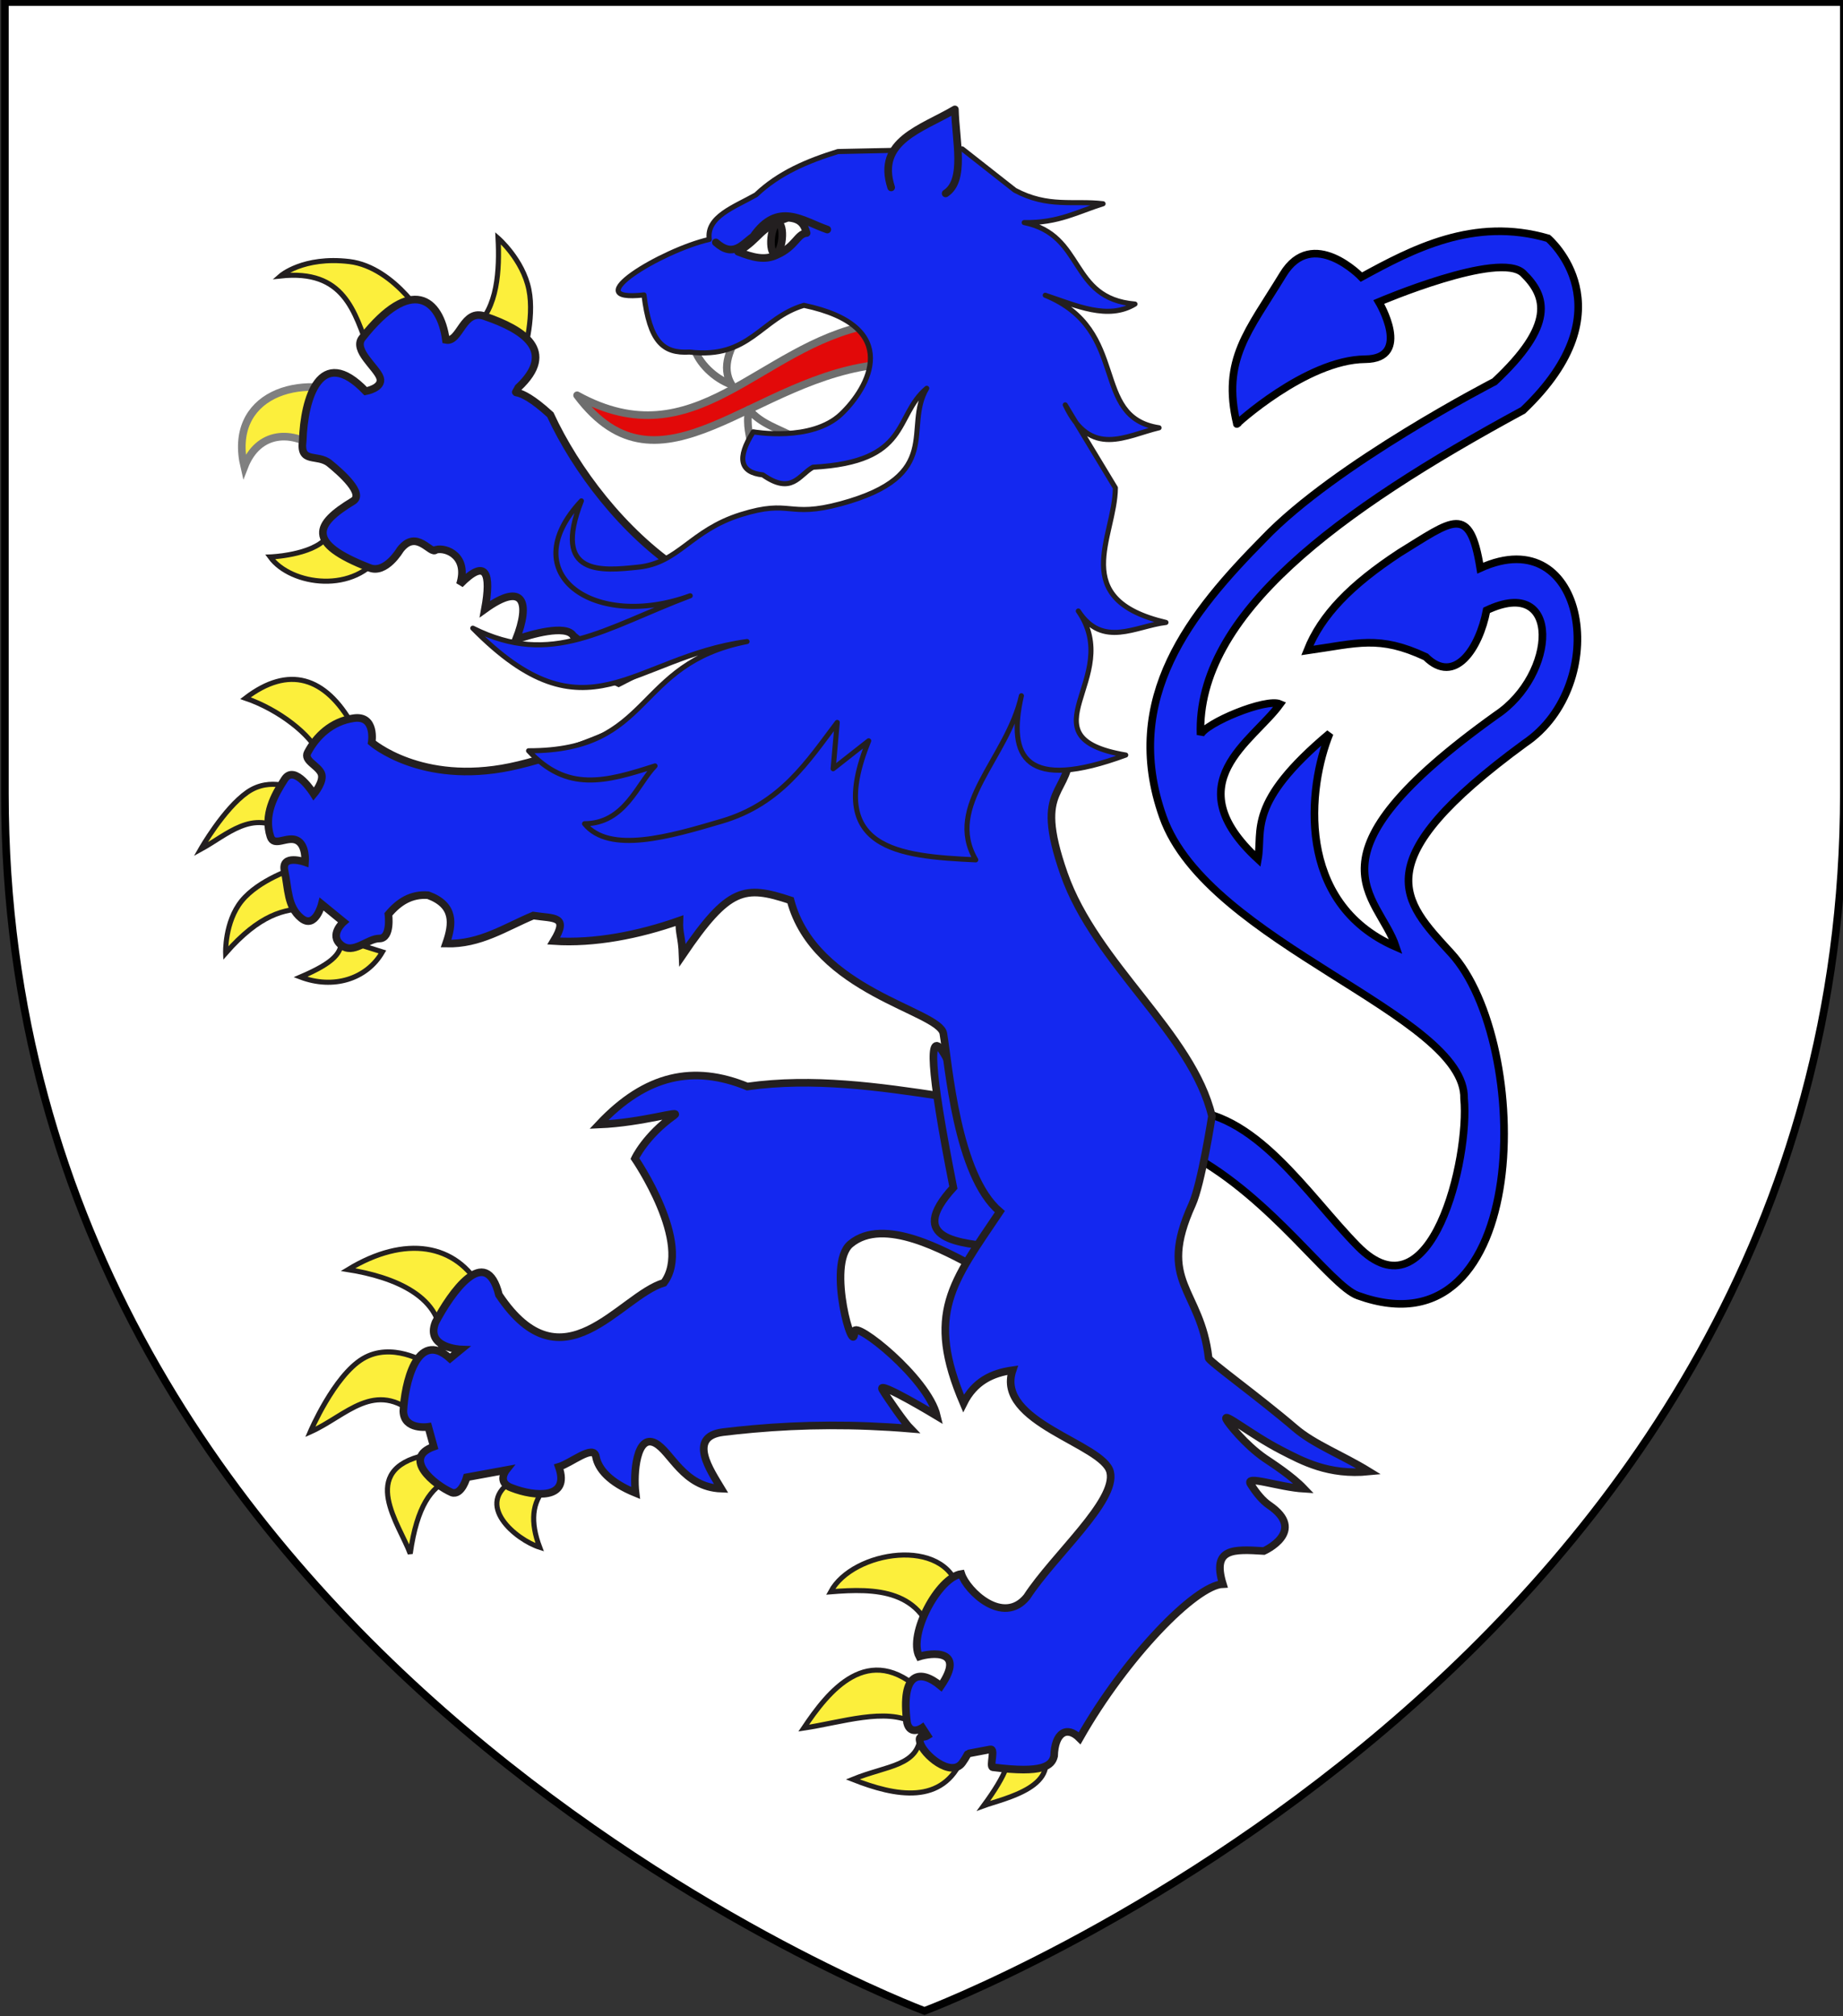
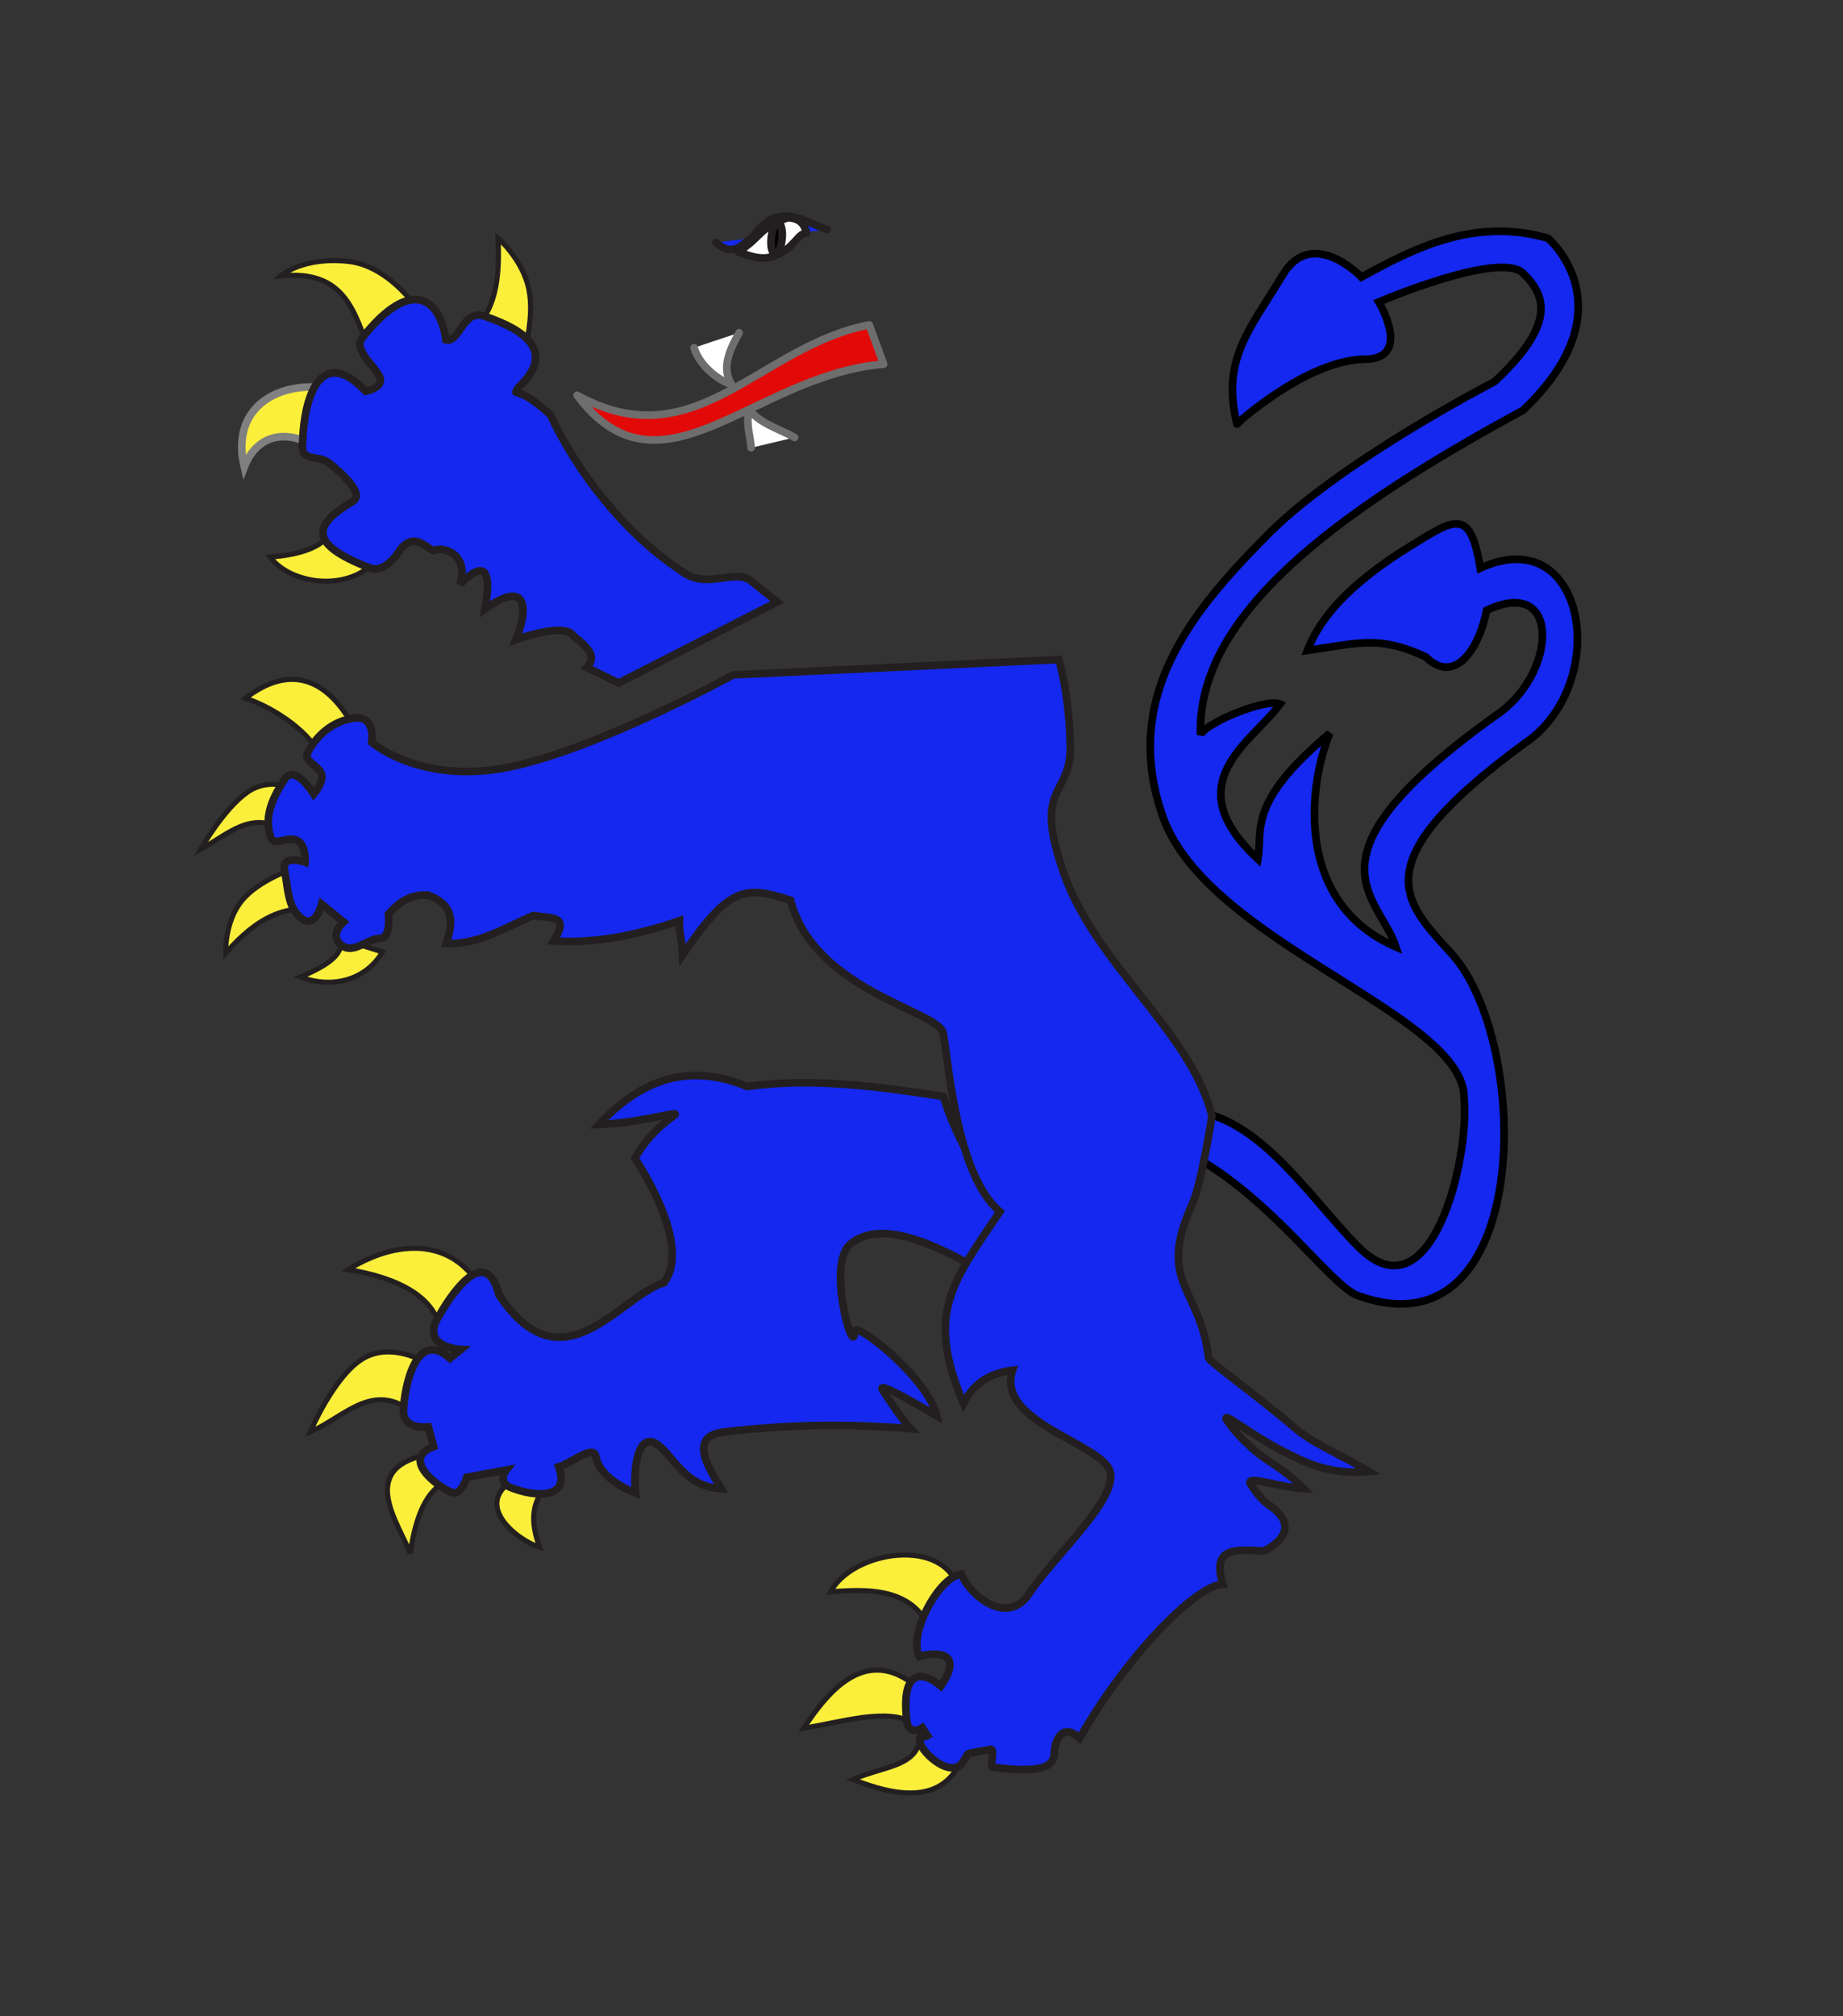
<svg xmlns="http://www.w3.org/2000/svg" version="1.1" id="Layer_1" x="0px" y="0px" width="181.417px" height="198.425px" viewBox="0 0 181.417 198.425" enable-background="new 0 0 181.417 198.425" xml:space="preserve">
  <rect x="0" y="0" width="181.417" height="198.425" fill="#333333" stroke="none" />
-   <path id="path1411_10_" fill="#FFFFFF" stroke="#010101" stroke-width="0.75" d="M90.999,197.9c0,0-90.517-33.836-90.517-119.812  c0-85.982,0-77.884,0-77.884h181.016v77.884C181.498,164.064,90.999,197.9,90.999,197.9z" />
  <g id="Lion">
    <g id="Queue">
      <g id="g2613">
		</g>
      <g id="g2625">
		</g>
      <g id="g2632">
        <path id="path2037" fill="#1428F0" stroke="#000000" stroke-width="0.75" d="M117.273,113.656     c7.948,4.287,13.693,12.873,16.382,13.843c17.243,6.236,17.252-24.907,9.175-33.71c-4.74-5.168-8.696-8.96,7.245-20.632     c8.576-5.765,6.149-22.028-4.367-17.247c-1.031-6.403-2.691-4.72-7.94-1.503c-4.797,3.151-7.694,6.118-9.083,9.608     c4.994-0.713,7.055-1.52,11.657,0.628c2.865,2.847,5.272-0.839,5.993-4.579c7.427-3.521,6.918,6.355,0.94,10.317     c-19.656,14.064-11.569,17.626-9.866,22.805c-9.944-4.317-8.669-15.748-6.516-21.02c-8.209,6.87-6.564,9.534-7.068,12.376     c-8.15-7.526-0.499-11.54,2.185-15.255c-1.401-0.618-7.389,1.89-7.833,3.032c-0.413-11.827,13.491-22.053,31.748-31.943     c10.558-10.062,2.462-16.924,2.462-16.924c-7.298-2.129-13.35,1.077-18.375,3.816c0,0-4.816-5.023-7.721-0.246     c-3.366,5.542-6.058,8.351-4.532,14.702c-0.284,0.207,6.791-6.322,12.618-6.371c4.693-0.039,1.349-5.635,1.349-5.635     s11.883-5.084,14.211-2.818c2.328,2.267,3.157,5.07-2.817,10.658c0,0-15.671,8.064-22.729,15.468     c-7.113,7.205-14.064,15.645-9.919,27.357c4.414,12.479,29.853,19.456,29.646,27.739c0.557,5.842-3.208,21.897-10.474,14.518     c-4.962-5.036-10.177-13.523-17.423-13.359L117.273,113.656L117.273,113.656z" />
      </g>
      <g id="g2620">
		</g>
    </g>
    <g id="Griffes">
      <g>
        <path id="path1994" fill="#FCEF3C" stroke="#231F20" stroke-width="0.5" d="M37.606,54.367c-2.591,4.13-8.975,3.264-11.015,0.444     c0,0,4.094-0.151,5.54-1.869c1.96-2.331,2.332-2.539,2.621-2.03L37.606,54.367z" />
        <path id="path1996" fill="#FCEF3C" stroke="#808080" stroke-width="0.75" d="M31.54,44.353c-2.783-2.158-6.138-1.912-7.494,1.595     c-1.65-7.023,5.398-9.466,11.42-6.824L31.54,44.353z" />
        <path id="path1998" fill="#FCEF3C" stroke="#231F20" stroke-width="0.5" d="M36.356,34.603c-1.459-3.965-2.466-8.117-8.744-7.445     c0,0,2.233-1.963,6.781-1.417c4.525,0.543,7.823,6.112,7.583,6.204L36.356,34.603z" />
        <path id="path2000" fill="#FCEF3C" stroke="#231F20" stroke-width="0.5" d="M46.707,32.211c2.294-1.804,2.478-5.698,2.32-8.774     c0,0,2.432,2.104,3.034,5.052c0.603,2.947-0.625,6.735-0.625,6.735L46.707,32.211z" />
      </g>
      <g>
        <path id="path2014" fill="#FCEF3C" stroke="#231F20" stroke-width="0.5" d="M31.483,74.371c-0.778-2.03-4.065-4.561-7.319-5.662     c4.24-3.249,7.86-2.128,10.552,2.663L31.483,74.371z" />
        <path id="path2016" fill="#FCEF3C" stroke="#231F20" stroke-width="0.5" d="M28.078,81.829c-3.25-2.234-5.694,0.323-8.328,1.755     c0,0,2.274-4.003,4.609-5.625c2.267-1.573,4.729-0.265,4.729-0.265L28.078,81.829z" />
        <path id="path2018" fill="#FCEF3C" stroke="#231F20" stroke-width="0.5" d="M30.286,89.412c-2.289,0.021-4.728,0.571-8.075,4.387     c0,0-0.111-3.055,1.577-5.139s5.173-3.196,5.173-3.196L30.286,89.412z" />
        <path id="path2020" fill="#FCEF3C" stroke="#231F20" stroke-width="0.5" d="M33.644,92.427c-0.046,1.319-0.615,2.242-4.065,3.723     c3.205,1.216,6.505,0.234,8.066-2.469L33.644,92.427z" />
      </g>
      <g>
-         <path id="path2022" fill="#FCEF3C" stroke="#231F20" stroke-width="0.5" d="M98.797,171.93c1.113,0.709,0.24,2.754-1.98,5.78     c1.955-0.717,8.098-1.91,5.516-6.033L98.797,171.93z" />
        <path id="path2024" fill="#FCEF3C" stroke="#231F20" stroke-width="0.5" d="M90.627,170.598c-0.14,3.252-3.228,3.099-6.687,4.512     c4.232,1.673,8.896,2.556,10.82-2.161L90.627,170.598z" />
        <path id="path2026" fill="#FCEF3C" stroke="#231F20" stroke-width="0.5" d="M89.965,169.564c-2.773-1.553-7.112-0.059-10.851,0.5     c2.396-3.572,6.358-8.68,11.733-3.508L89.965,169.564z" />
        <path id="path2028" fill="#FCEF3C" stroke="#231F20" stroke-width="0.5" d="M92.111,162.169     c-1.156-5.846-5.971-5.873-10.345-5.518c2.167-4.064,11.343-5.488,12.618-0.125L92.111,162.169z" />
      </g>
      <g>
        <path id="path2004" fill="#FCEF3C" stroke="#231F20" stroke-width="0.5" d="M43.407,132.275c0.346-4.674-4.622-6.609-9.148-7.332     c5.613-3.416,10.671-2.58,13.123,1.941L43.407,132.275z" />
        <path id="path2006" fill="#FCEF3C" stroke="#231F20" stroke-width="0.5" d="M41.009,139.294     c-4.148-3.604-6.884,0.033-10.473,1.629c0,0,2.334-5.5,5.173-7.207s6.183,0.377,6.183,0.377L41.009,139.294z" />
        <path id="path2008" fill="#FCEF3C" stroke="#231F20" stroke-width="0.5" d="M44.165,145.625     c-1.676,0.775-3.112,2.508-3.785,7.271c-1.019-2.826-5.226-8.242,1.467-9.695L44.165,145.625z" />
        <path id="path2010" fill="#FCEF3C" stroke="#231F20" stroke-width="0.5" d="M53.754,146.378     c-1.429,1.441-1.557,3.438-0.631,5.892c-2.303-0.729-6.608-4.244-2.524-6.646L53.754,146.378z" />
      </g>
    </g>
    <path id="path2002" fill="#1428F0" stroke="#231F20" stroke-width="0.75" d="M60.892,67.218l-3.124-1.529   c1.132-1.197-0.16-2.156-1.338-3.124c-0.698-1.151-4.229-0.12-5.64,0.377c1.447-3.688,0.741-5.734-3.057-3   c0.638-3.502,0.15-5.097-2.459-2.43c0.871-2.755-1.317-3.675-2.361-3.411c-0.494,0.572-1.883-2.135-3.523,0   c0,0-1.426,2.437-3.034,1.772c-6.324-2.452-5.324-4.307-1.605-6.558c1.156-0.7-1.117-2.748-2.321-3.723   c-1.205-0.974-2.943,0.089-2.631-2.215c0.125-4.172,1.729-9.549,6.2-4.875c0,0,1.729-0.31,1.411-1.318   c-0.318-1.007-2.681-2.715-1.768-3.91c4.829-6.143,7.685-3.896,8.253,0.176c1.405,0.289,1.661-3.168,3.881-2.303   c3.743,1.278,7.082,3.397,3.243,6.996c-0.559,1.153-0.459-0.629,3.152,2.672c2.502,5.407,7.166,11.6,12.916,15.388   c2.391,1.902,5.263-0.304,6.846,0.969c1.584,1.272,2.571,2.069,2.571,2.069L60.892,67.218z" />
    <path id="path2012" fill="#1428F0" stroke="#231F20" stroke-width="0.75" d="M73.559,106.927c-5.245-2.146-9.962-1.209-14.607,3.74   c4.313-0.176,8.231-1.481,7.41-0.901c-2.834,2.012-3.863,4.248-3.863,4.248s5.751,8.373,2.852,12.229   c-4.354,1.291-9.957,10.602-16.236,1.191c-1.282-5.146-4.755-0.148-6.25,2.705c-1.006,2.529,2.504,2.664,2.504,2.664l-1.073,0.879   c-3.295-2.961-4.48,2.652-4.591,5.188c0.044,1.906,2.455,1.549,2.455,1.549l0.537,1.945c-3.154,1.121,0.047,3.764,1.778,4.521   c0.97,0.312,1.471-1.504,1.471-1.504l3.884-0.711c0,0-0.985,1.236,0.576,1.77c2.167,0.842,5.76,1.191,4.6-2.082   c1.206-0.354,3.428-2.252,3.654-1.01c0.221,1.223,1.353,2.541,3.903,3.58c-0.237-1.938,0.106-5.85,1.926-4.912   c1.572,0.812,2.736,4.336,6.509,4.484c-1.034-1.726-3.394-5.115,0.179-5.562c0.977-0.117,1.963-0.227,2.961-0.312   c4.868-0.438,10.001-0.485,15.486-0.028c-0.533-0.541-2.167-2.856-2.77-3.854c-0.607-1,5.369,2.604,5.369,2.604   c-0.887-3.746-8.119-9.455-8.119-8.314c0,2.867-2.798-6.592-0.392-8.609c3.292-2.764,9.42,0.777,12.149,2.188   c1.317-1.447,3.394-3.768,2.554-5.367c-1.627-3.104-4.232-6.975-5.555-11.342C86.502,106.938,79.98,106.021,73.559,106.927z" />
-     <path id="Sexe" fill="#1428F0" stroke="#231F20" stroke-width="0.75" d="M93.844,116.869c-4.771,5.217,0.812,5.432,4.207,5.879   c1.297-1.449,1.132-3.188,0.367-4.639C94.127,104.828,89.002,92.454,93.844,116.869z" />
    <path id="path2030" fill="#1428F0" stroke="#231F20" stroke-width="0.75" d="M119.297,109.843   c-1.938-8.172-11.435-14.898-14.571-23.875c-3.14-8.977,0.757-7.396,0.629-12.659c-0.126-5.264-1.136-8.398-1.136-8.398   l-32.046,1.504c0,0-13.186,7.239-21.954,9.058c-8.77,1.817-13.627-2.414-13.627-2.414s0.442-2.695-1.767-2.381   c-2.208,0.313-3.722,1.817-4.542,3.384c-0.41,0.783,0.977,1.253,1.333,2.029c0.355,0.775-0.726,2.053-0.726,2.053   s-1.87-3.016-2.879-1.45c-1.01,1.567-2.082,3.51-1.387,5.641c0.347,1.065,1.64-0.095,2.595,0.36   c0.954,0.455,0.812,2.146,0.812,2.146s-2.397-0.845-2.019,0.878c0.378,1.723,0.252,3.509,1.64,4.638   c1.387,1.128,2.019-1.379,2.019-1.379l2.145,1.754c0,0-1.451,1.254-0.252,2.256c1.198,1.002,2.586-0.629,3.785-0.629   c1.198,0,0.883-2.381,0.883-2.381c1.011-1.209,2.23-2.004,3.911-1.88c2.64,0.977,2.453,2.795,1.767,4.762   c3.368,0.087,5.833-1.615,8.58-2.757c2.074,0.313,3.536-0.002,2.019,2.506c3.998,0.268,8.407-0.606,12.365-2.004   c-0.052,1.281,0.247,1.549,0.315,3.383c4.542-6.684,6.085-6.891,10.627-5.386c2.385,9.001,14.654,10.858,15.042,13.11   c0.53,3.09,1.324,13.945,5.559,17.531c-4.676,6.969-7.353,10.016-3.575,18.862c1.073-2.157,2.817-2.981,4.835-3.26   c-1.745,5.147,8.955,7.243,9.604,10.024c0.666,2.855-5.553,8.205-8.202,12.283c-2.334,2.867-5.896-0.582-6.449-2.258   c-2.271,0.334-5.267,5.99-4.14,8.127c1.125-0.359,4.65-0.801,2.122,2.904c-2.014-1.68-3.974-1.459-3.324,3.625   c0.316,1.281,1.498,0.484,1.498,0.484l0.504,0.776c-0.469,0.299-0.924-0.133-0.728,0.658c0.298,1.194,3.062,3.519,4.154,2.019   c0.418-0.578,0.546-0.914,0.564-0.912l2.208-0.418c0.52-0.099-0.105,1.674,0.229,1.76c4.992,0.643,5.81-0.158,6.043-1.096   c0.058-2.304,1.255-3.033,2.515-1.76c4.575-8.072,11.451-15.068,14.097-15.167c-1.096-3.578,1.055-3.438,4.038-3.258   c0,0,4.32-1.927,0.505-4.517c-0.615-0.418-1.229-1.147-1.805-2.062c-0.6-0.944,2.743,0.302,5.256,0.453   c-1.23-1.291-3.195-2.537-3.884-3.009c-1.896-1.309-3.608-3.452-3.772-3.821c-0.357-0.804,2.45,1.526,5.457,3.067   c2.016,1.033,4.601,2.463,8.59,2.066c-2.676-1.646-5.4-2.658-7.272-4.266c-3.535-3.032-8.667-6.721-8.515-6.912   c-0.803-6.906-5.128-7.389-1.625-15.1C118.264,116.512,119.297,109.843,119.297,109.843z" />
    <g id="Tete_2_">
      <path id="path3447" fill="#E20909" stroke="#6E6E6E" stroke-width="0.75" stroke-linecap="round" stroke-linejoin="round" d="    M85.561,31.971c-10.882,2.11-17.102,13.346-28.754,6.93c8.267,11.031,17.39-2.021,30.175-3.064L85.561,31.971z" />
      <g id="Crocs">
        <path id="path2476_2_" fill="#FFFFFF" stroke="#6E6E6E" stroke-width="0.75" stroke-linecap="round" stroke-linejoin="round" d="     M73.94,44.069c-0.08-1.25-0.512-2.062-0.232-3.767c1.229,1.463,2.98,1.888,4.511,2.747" />
        <path id="path2474_2_" fill="#FFFFFF" stroke="#6E6E6E" stroke-width="0.75" stroke-linecap="round" stroke-linejoin="round" d="     M68.319,34.222c0.451,1.496,1.98,3.018,3.703,3.644c-1.114-1.809-0.034-3.661,0.734-5.126" />
      </g>
-       <path id="Contour_4_" fill="#1428F0" stroke="#231F20" stroke-width="0.5" stroke-linecap="round" stroke-linejoin="round" d="    M82.412,71.097l-0.402,4.555l3.5-2.748c-4.339,10.693,2.922,11.36,10.538,11.715c-3.121-5.353,3.111-9.957,4.494-16.149    c-1.393,6.112,0.412,9.457,10.27,5.835c-10.461-1.78-0.074-7.597-4.667-14.174c2.396,3.693,5.646,1.475,8.627,1.126    c-9.71-2.28-5.021-8.377-4.978-13.246l-4.937-8.167c2.5,5.317,5.968,3.023,9.235,2.255c-6.846-1.054-2.777-9.598-11.203-13.042    c3.05,1.013,6.172,2.471,8.832,0.865c-6.549-0.547-4.873-6.793-10.903-8.018c3.368,0.062,5.329-1.101,7.763-1.853    c-2.863-0.345-5.404,0.429-8.68-1.326l-5.183-4.073l-12.232,0.261c-2.985,0.922-5.816,2.108-8.068,4.26    c-2.143,1.21-4.918,2.158-4.6,4.388c-4.648,1.048-13.258,6.229-6.429,5.463c0.567,4.571,1.854,5.785,4.483,5.621    c5.965,0.718,6.988-3.34,11.262-4.596c9.881,2.076,6.357,8.146,3.667,10.702c-2.927,2.777-8.652,1.747-8.652,1.747    c-1.639,2.583-1.325,3.995,0.938,4.236c2.873,2.011,3.561,0.004,4.935-0.754c9.666-0.513,7.932-5.016,11.203-7.767    c-2.323,3.895,1.796,8.573-8.448,11.359c-5.29,1.438-4.862-0.488-9.847,1.073c-4.986,1.561-6.088,4.75-10.097,5.168    c-3.585,0.374-8.536,0.921-5.605-6.521c-6.765,7.212,1.301,12.784,10.712,9.338c-8.453,3.186-13.59,7.1-21.4,3.191    c11.242,11.402,15.621,2.856,26.993,1.314c-11.235,2.195-9.144,10.764-21.502,10.75c3.781,4.088,7.54,3.075,12.447,1.49    c-1.735,1.783-2.978,5.674-6.938,5.689c2.451,3.004,8.392,1.261,13.519-0.252C76.886,79.093,79.522,74.905,82.412,71.097z" />
-       <path id="Oreille" fill="#1428F0" stroke="#231F20" stroke-width="0.75" stroke-linecap="round" stroke-linejoin="round" d="    M87.723,18.445c-1.506-4.599,3.042-5.767,6.272-7.68c0.077,3.09,1.072,6.982-0.912,8.271" />
      <path id="path3449_2_" fill="#1428F0" stroke="#231F20" stroke-width="0.75" stroke-linecap="round" stroke-linejoin="round" d="    M70.465,23.855c1.73,1.554,2.61,0.166,3.68-0.579c2.441-3.518,4.86-1.523,7.291-0.686" />
      <g id="Oeil_2_">
        <path id="path3451_2_" fill="#FFFFFF" stroke="#231F20" stroke-width="0.75" stroke-linecap="round" stroke-linejoin="round" d="     M72.647,24.773c1.481,0.58,2.625,0.872,3.784,0.329c1.897-0.818,2.029-2.104,2.969-2.167c-0.213-0.74-0.503-1.433-1.852-1.509     C74.614,22.458,74.923,23.408,72.647,24.773z" />
        <ellipse transform="matrix(0.995 0.102 -0.102 0.995 2.806 -7.7)" stroke="#231F20" stroke-width="0.75" stroke-linecap="round" stroke-linejoin="round" cx="76.42" cy="23.491" rx="0.539" ry="1.534" />
      </g>
    </g>
  </g>
</svg>